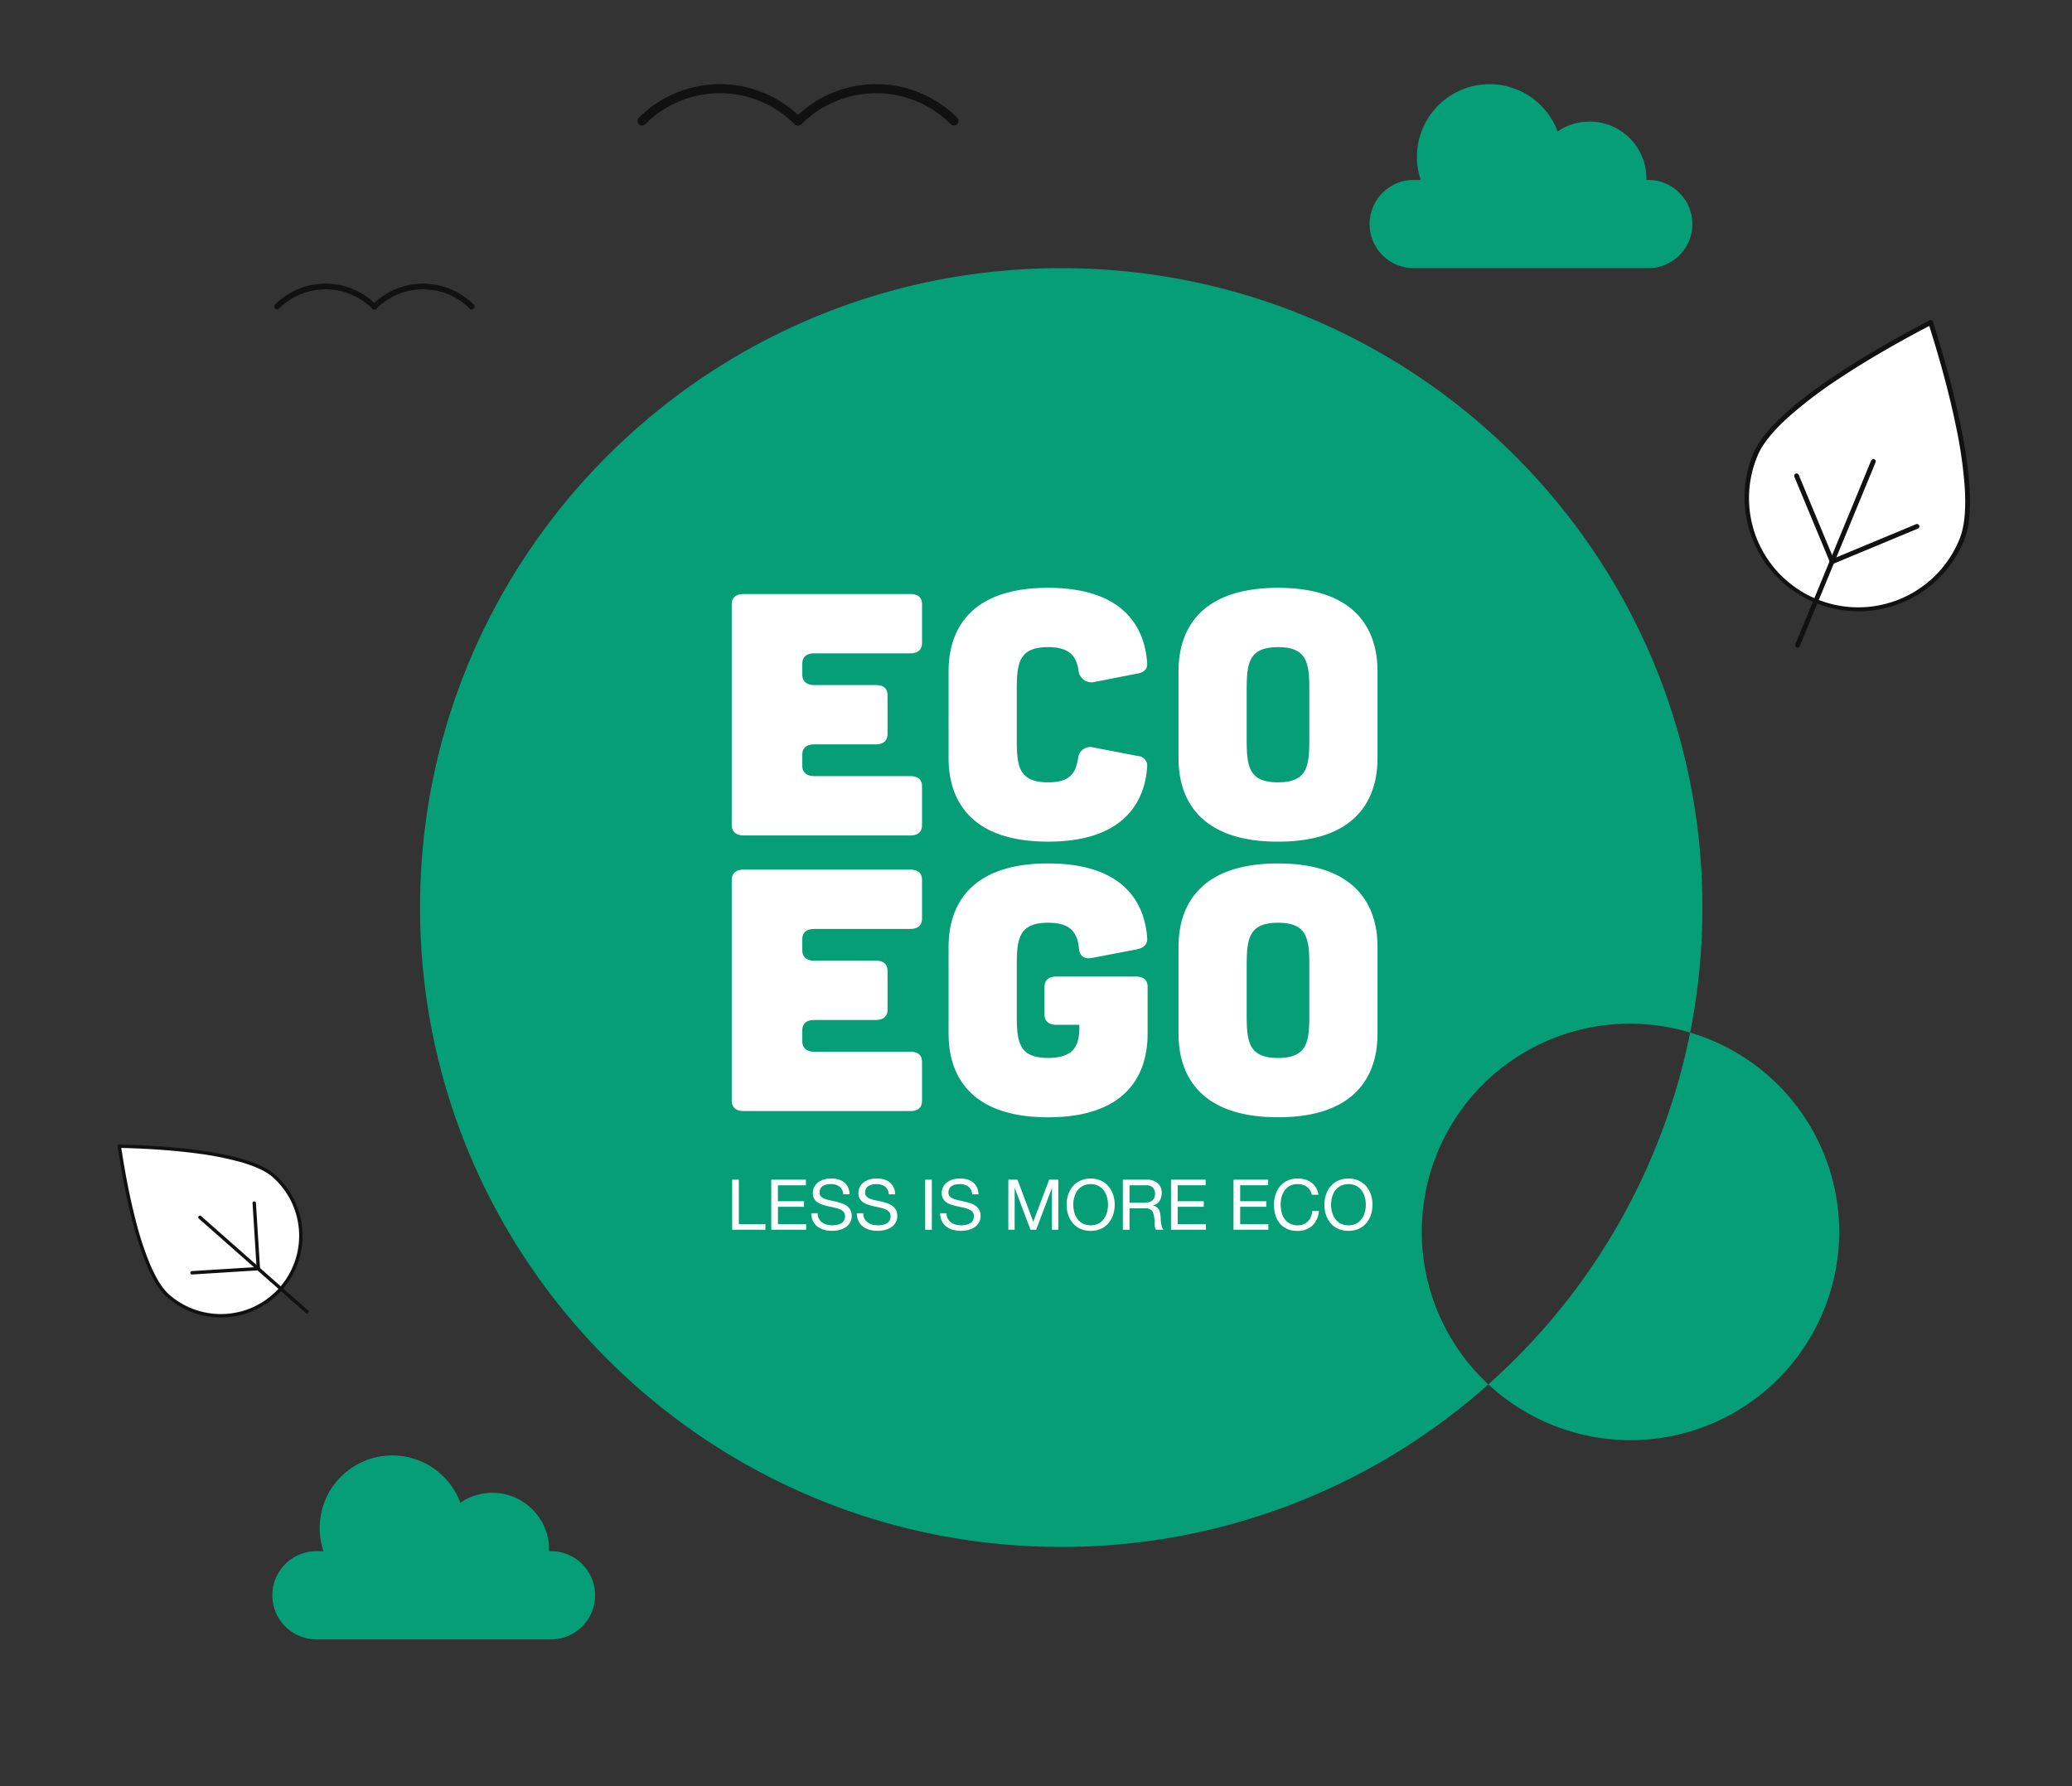
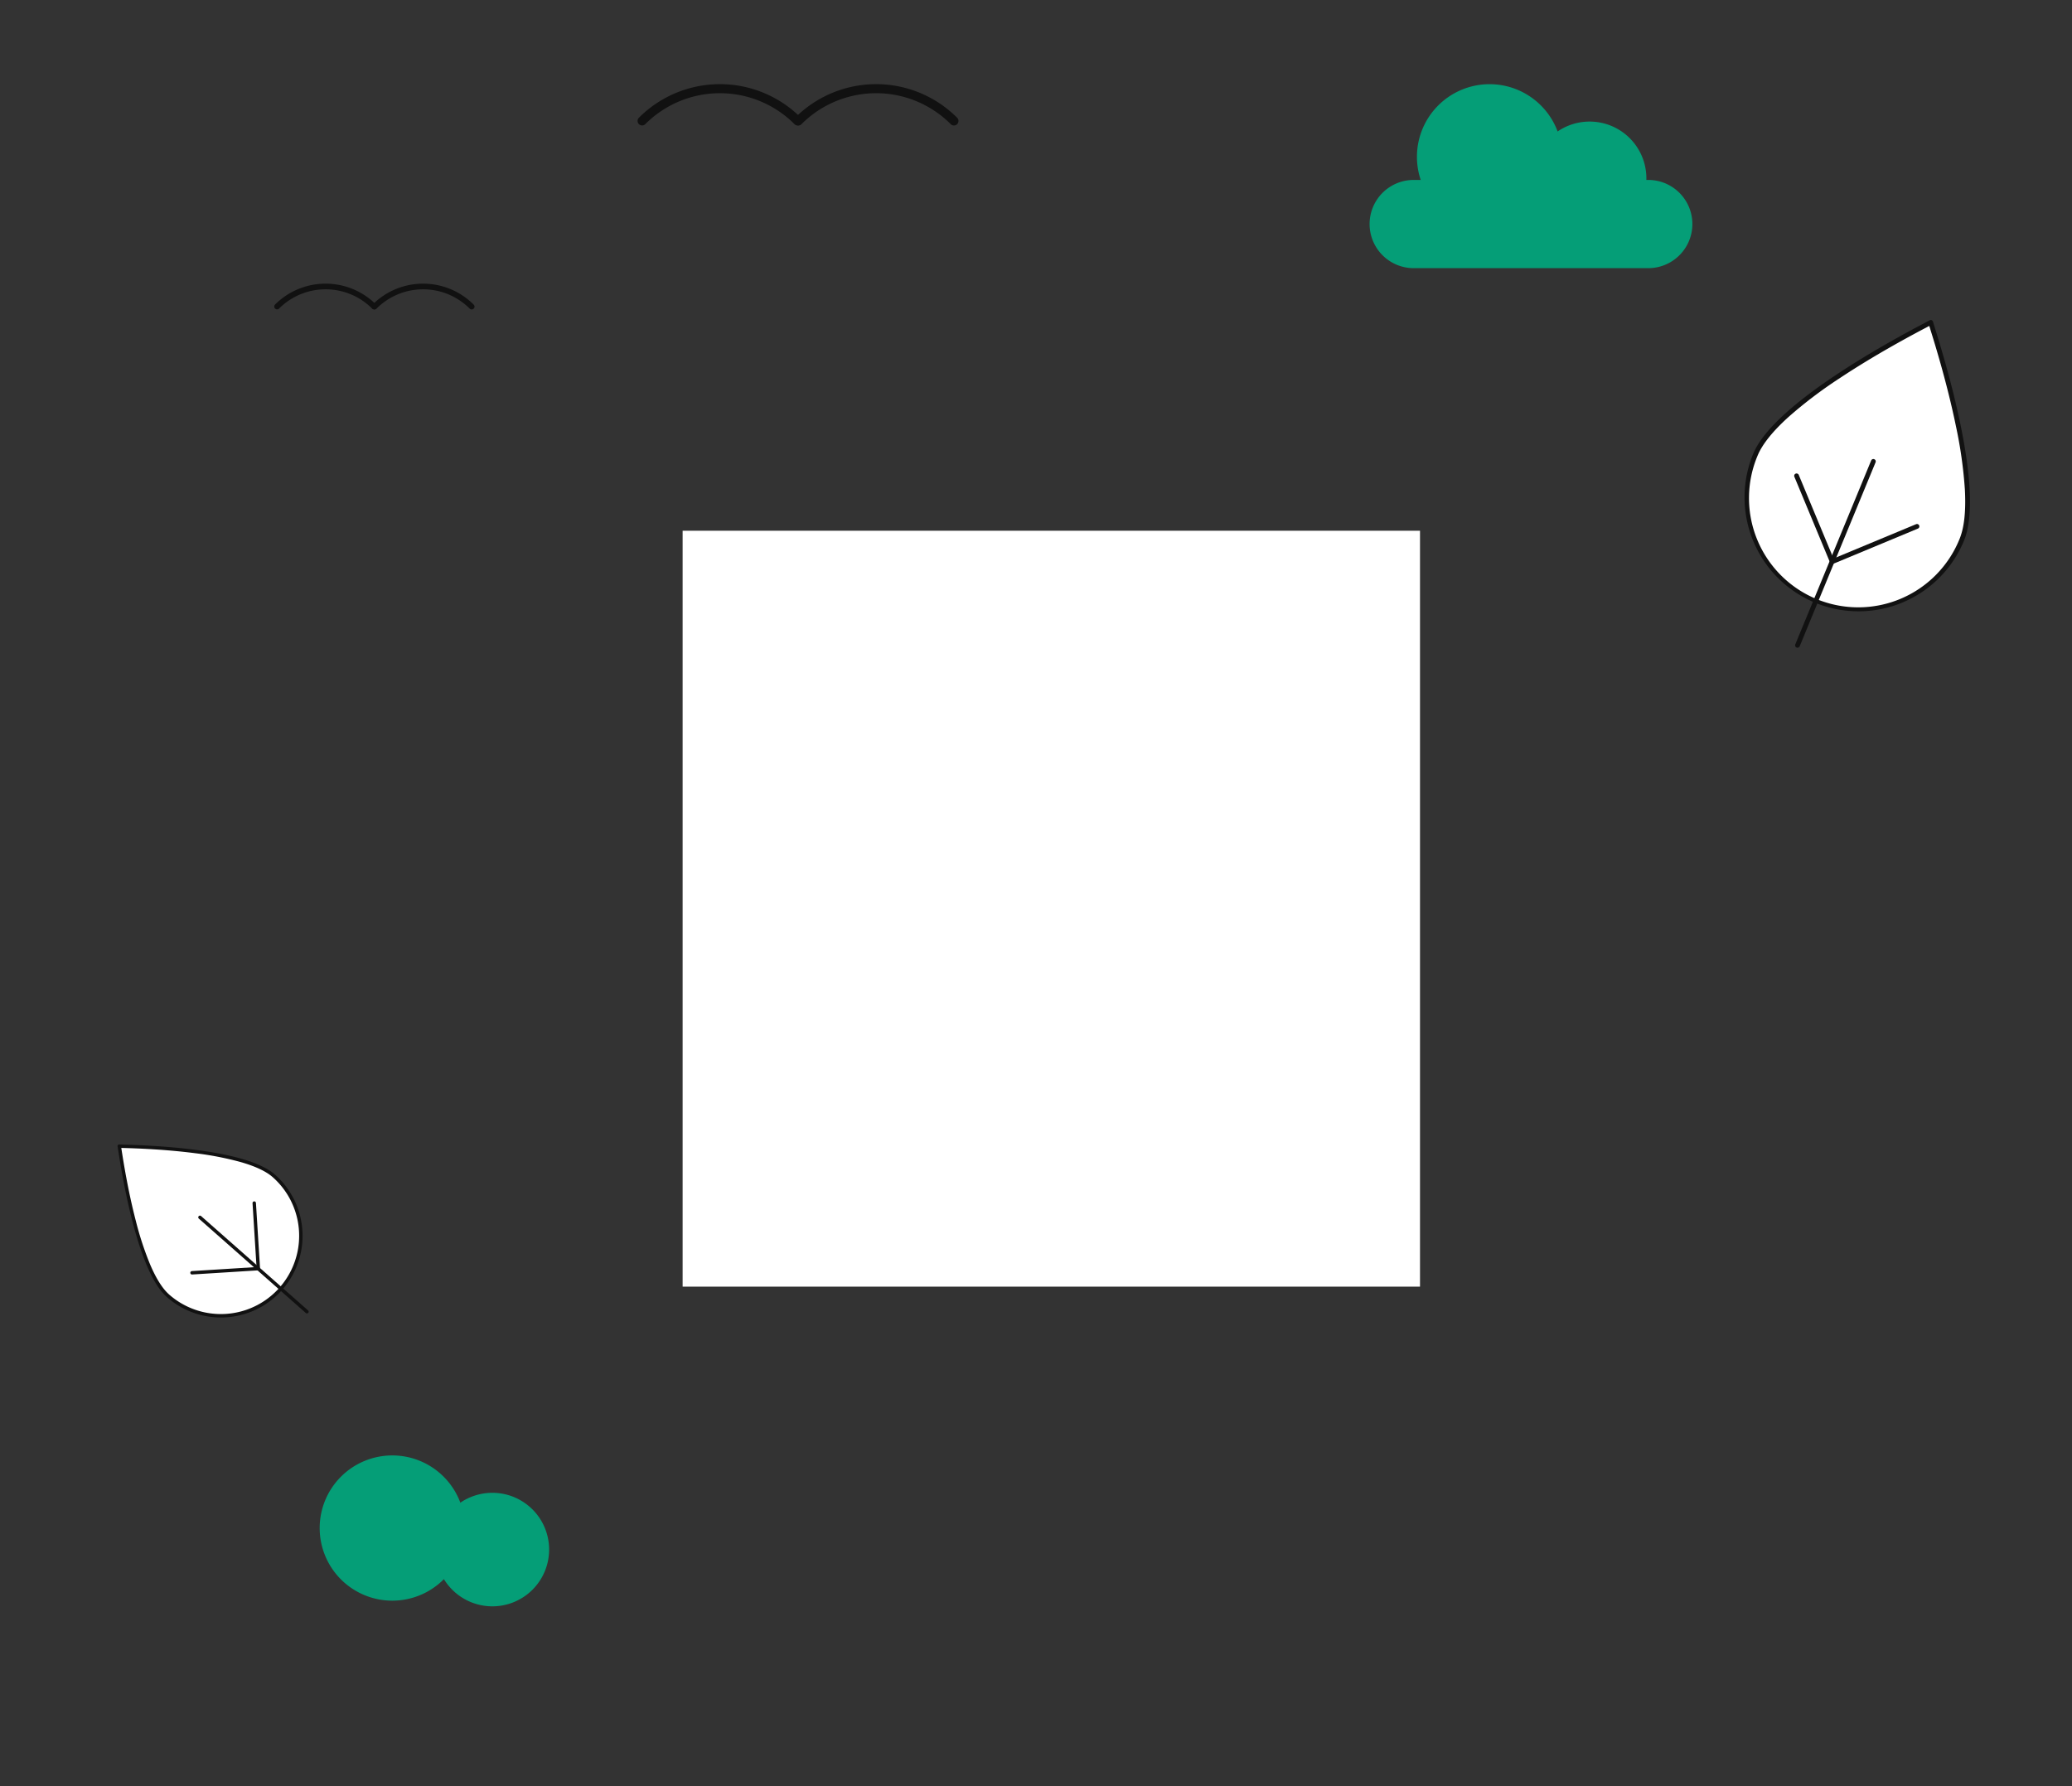
<svg xmlns="http://www.w3.org/2000/svg" width="674" height="581" viewBox="0 0 674 581">
  <rect x="0" y="0" width="674" height="581" fill="#333333" stroke="none" />
  <defs>
    <clipPath id="clip-path">
      <rect id="Rectangle_644" data-name="Rectangle 644" width="674" height="581" transform="translate(278 1164)" fill="#fff" stroke="#707070" stroke-width="1" />
    </clipPath>
  </defs>
  <g id="Mask_Group_11" data-name="Mask Group 11" transform="translate(-278 -1164)" clip-path="url(#clip-path)">
    <rect id="Rectangle_121" data-name="Rectangle 121" width="1920" height="1208" transform="translate(0 588)" fill="transparent" />
    <g id="Group_222" data-name="Group 222" transform="translate(303.709 1191.387)">
      <g id="Group_214" data-name="Group 214" transform="translate(110.928 59.846)">
        <rect id="Rectangle_112" data-name="Rectangle 112" width="239.858" height="245.897" transform="translate(85.417 85.417)" fill="#fff" />
        <g id="Group_140" data-name="Group 140" transform="translate(0 0)">
          <rect id="Rectangle_37" data-name="Rectangle 37" width="462.459" height="415.151" transform="translate(0 0.436)" fill="none" />
-           <path id="Path_456" data-name="Path 456" d="M461.647,313.547A67.915,67.915,0,0,1,347.513,363.1a207.6,207.6,0,0,0,65.63-114.433,67.744,67.744,0,0,1,48.5,64.884M279.087,212.938c-9.542,0-10.187,5.274-10.187,13.911v16.158c0,8.637.645,13.911,10.187,13.911s10.189-5.274,10.189-13.911V226.849c0-8.637-.645-13.911-10.189-13.911m-56.625,87.14a5.142,5.142,0,0,0-1.763-1.54,5.926,5.926,0,0,0-5.121,0,5.155,5.155,0,0,0-1.761,1.54,6.55,6.55,0,0,0-1.006,2.155,9.325,9.325,0,0,0,0,4.856,6.559,6.559,0,0,0,1.006,2.157,5.176,5.176,0,0,0,1.761,1.54,5.945,5.945,0,0,0,5.121,0,5.163,5.163,0,0,0,1.763-1.54,6.644,6.644,0,0,0,1.006-2.157,9.384,9.384,0,0,0,0-4.856,6.635,6.635,0,0,0-1.006-2.155m83.858,0a5.155,5.155,0,0,0-1.761-1.54,5.93,5.93,0,0,0-5.123,0,5.155,5.155,0,0,0-1.761,1.54,6.552,6.552,0,0,0-1.006,2.155,9.325,9.325,0,0,0,0,4.856,6.561,6.561,0,0,0,1.006,2.157,5.176,5.176,0,0,0,1.761,1.54,5.949,5.949,0,0,0,5.123,0,5.177,5.177,0,0,0,1.761-1.54,6.644,6.644,0,0,0,1.006-2.157,9.325,9.325,0,0,0,0-4.856,6.635,6.635,0,0,0-1.006-2.155m-67.234,1.049a2.922,2.922,0,0,0-.685-2.007,2.825,2.825,0,0,0-2.218-.777h-5.4v5.681h4.53a8.751,8.751,0,0,0,1.439-.115,3.156,3.156,0,0,0,1.2-.444,2.431,2.431,0,0,0,.823-.89,2.974,2.974,0,0,0,.309-1.448m40-177.847c-9.542,0-10.187,5.271-10.187,13.911v16.156c0,8.639.645,13.913,10.187,13.913s10.189-5.274,10.189-13.913V137.19c0-8.639-.645-13.911-10.189-13.911m138.056,84.712a208.317,208.317,0,0,1-4,40.671A67.7,67.7,0,0,0,347.513,363.1a208.108,208.108,0,0,1-138.943,52.886C93.381,415.981,0,322.86,0,207.992S93.381,0,208.571,0,417.143,93.121,417.143,207.992m-245.215-48.7c0,7.406,1.8,27.262,32.367,27.262,27.468,0,31.723-16.043,32.239-24.569a3.086,3.086,0,0,0-2.837-3.255l-14.572-2.8a3.964,3.964,0,0,0-5.029,3.255c-.773,5.16-2.709,8.076-9.8,8.076-9.542,0-10.187-5.271-10.187-13.911V137.19c0-8.639.645-13.913,10.187-13.913,6.964,0,9.286,2.917,9.929,7.854a4.238,4.238,0,0,0,5.16,3.479l14.312-2.8c1.806-.337,2.967-1.571,2.837-3.141-.515-8.639-4.771-24.682-32.239-24.682-30.563,0-32.367,19.856-32.367,27.262ZM112.349,310.979H103.7v-14.46h-2.171V312.8h10.816Zm13.242,0h-9.17v-5.633H124.9v-1.824h-8.484v-5.179h9.1v-1.824H114.248V312.8h11.343Zm14.815-2.646a4.078,4.078,0,0,0-.443-2.007,3.984,3.984,0,0,0-1.19-1.322,6.267,6.267,0,0,0-1.682-.833q-.937-.308-1.907-.537c-.649-.152-1.284-.292-1.911-.421a9.808,9.808,0,0,1-1.68-.491,3.323,3.323,0,0,1-1.192-.763,1.708,1.708,0,0,1-.443-1.221,2.642,2.642,0,0,1,.307-1.334,2.427,2.427,0,0,1,.825-.853,3.549,3.549,0,0,1,1.177-.456,6.563,6.563,0,0,1,1.348-.138,4.619,4.619,0,0,1,2.779.787,3.38,3.38,0,0,1,1.268,2.541h2.06a5.719,5.719,0,0,0-.515-2.313,4.512,4.512,0,0,0-1.28-1.608,5.285,5.285,0,0,0-1.886-.935,8.755,8.755,0,0,0-2.332-.3,8.462,8.462,0,0,0-2.185.284,6.012,6.012,0,0,0-1.9.868,4.365,4.365,0,0,0-1.338,1.482,4.3,4.3,0,0,0-.5,2.132,3.368,3.368,0,0,0,1.635,3.068,6.845,6.845,0,0,0,1.68.753c.625.189,1.262.358,1.909.5s1.284.286,1.911.421a8.858,8.858,0,0,1,1.68.537,3.253,3.253,0,0,1,1.188.855,2.033,2.033,0,0,1,.447,1.369,2.494,2.494,0,0,1-1.328,2.358,4.33,4.33,0,0,1-1.338.469,8.174,8.174,0,0,1-1.474.136,6.909,6.909,0,0,1-1.783-.228,4.443,4.443,0,0,1-1.522-.705,3.547,3.547,0,0,1-1.449-2.987h-2.06a5.729,5.729,0,0,0,.536,2.564,4.923,4.923,0,0,0,1.466,1.78,6.479,6.479,0,0,0,2.148,1.038,9.683,9.683,0,0,0,2.6.341,9.954,9.954,0,0,0,2.253-.263,6.551,6.551,0,0,0,2.045-.843,4.8,4.8,0,0,0,1.5-1.5,4.1,4.1,0,0,0,.581-2.225m14.822,0a4.055,4.055,0,0,0-.445-2.007,3.94,3.94,0,0,0-1.19-1.322,6.236,6.236,0,0,0-1.682-.833q-.937-.308-1.907-.537c-.649-.152-1.284-.292-1.909-.421a9.755,9.755,0,0,1-1.68-.491,3.287,3.287,0,0,1-1.192-.763,1.709,1.709,0,0,1-.445-1.221,2.641,2.641,0,0,1,.309-1.334,2.4,2.4,0,0,1,.823-.853,3.543,3.543,0,0,1,1.179-.456,6.549,6.549,0,0,1,1.348-.138,4.617,4.617,0,0,1,2.777.787,3.381,3.381,0,0,1,1.27,2.541h2.06a5.788,5.788,0,0,0-.515-2.313,4.536,4.536,0,0,0-1.28-1.608,5.3,5.3,0,0,0-1.886-.935,8.781,8.781,0,0,0-2.334-.3,8.435,8.435,0,0,0-2.183.284,6.024,6.024,0,0,0-1.9.868,4.365,4.365,0,0,0-1.338,1.482,4.32,4.32,0,0,0-.5,2.132,3.537,3.537,0,0,0,.447,1.859,3.585,3.585,0,0,0,1.188,1.209,6.88,6.88,0,0,0,1.68.753c.627.189,1.262.358,1.911.5s1.284.286,1.909.421a8.811,8.811,0,0,1,1.68.537,3.279,3.279,0,0,1,1.19.855,2.042,2.042,0,0,1,.445,1.369,2.5,2.5,0,0,1-1.326,2.358,4.349,4.349,0,0,1-1.338.469,8.209,8.209,0,0,1-1.474.136,6.925,6.925,0,0,1-1.785-.228,4.433,4.433,0,0,1-1.519-.705,3.541,3.541,0,0,1-1.451-2.987H142.1a5.729,5.729,0,0,0,.536,2.564,4.944,4.944,0,0,0,1.466,1.78,6.478,6.478,0,0,0,2.148,1.038,9.687,9.687,0,0,0,2.6.341,9.951,9.951,0,0,0,2.251-.263,6.543,6.543,0,0,0,2.047-.843,4.793,4.793,0,0,0,1.5-1.5,4.081,4.081,0,0,0,.583-2.225m8.059-109.307q0-3.365-3.868-3.366H105.258c-2.451,0-3.868,1.123-3.868,3.366v71.8c0,2.13,1.416,3.366,3.868,3.366H159.42q3.869,0,3.868-3.366V258.264q0-3.368-3.868-3.366H128.211c-2.449,0-3.868-1.236-3.868-3.366v-3.592c0-2.243,1.418-3.366,3.868-3.366H148.2c2.579,0,3.87-1.234,3.87-3.366V228.644q0-3.365-3.87-3.366H128.211c-2.449,0-3.868-1.234-3.868-3.366v-3.59c0-2.243,1.418-3.366,3.868-3.366H159.42c2.579,0,3.868-1.234,3.868-3.366Zm0-89.658q0-3.368-3.868-3.366H105.258c-2.451,0-3.868,1.121-3.868,3.366v71.8c0,2.132,1.416,3.366,3.868,3.366H159.42q3.869,0,3.868-3.366V168.6q0-3.365-3.868-3.366H128.211c-2.449,0-3.868-1.234-3.868-3.366v-3.59c0-2.245,1.418-3.366,3.868-3.366H148.2c2.579,0,3.87-1.234,3.87-3.366V138.985q0-3.365-3.87-3.366H128.211c-2.449,0-3.868-1.234-3.868-3.366v-3.59c0-2.245,1.418-3.366,3.868-3.366H159.42c2.579,0,3.868-1.236,3.868-3.366Zm3.192,187.152h-2.171V312.8h2.171Zm15.848,11.814a4.055,4.055,0,0,0-.445-2.007,3.94,3.94,0,0,0-1.19-1.322,6.237,6.237,0,0,0-1.682-.833q-.937-.308-1.907-.537c-.649-.152-1.284-.292-1.909-.421a9.754,9.754,0,0,1-1.68-.491,3.287,3.287,0,0,1-1.192-.763,1.709,1.709,0,0,1-.445-1.221,2.641,2.641,0,0,1,.309-1.334,2.4,2.4,0,0,1,.823-.853,3.543,3.543,0,0,1,1.179-.456,6.548,6.548,0,0,1,1.348-.138,4.612,4.612,0,0,1,2.777.787,3.381,3.381,0,0,1,1.27,2.541h2.06a5.753,5.753,0,0,0-.515-2.313,4.536,4.536,0,0,0-1.28-1.608,5.3,5.3,0,0,0-1.886-.935,8.771,8.771,0,0,0-2.334-.3,8.435,8.435,0,0,0-2.183.284,6.023,6.023,0,0,0-1.9.868,4.365,4.365,0,0,0-1.338,1.482,4.32,4.32,0,0,0-.5,2.132,3.537,3.537,0,0,0,.447,1.859,3.585,3.585,0,0,0,1.188,1.209,6.881,6.881,0,0,0,1.68.753c.627.189,1.262.358,1.911.5s1.284.286,1.909.421a8.81,8.81,0,0,1,1.68.537,3.279,3.279,0,0,1,1.19.855,2.042,2.042,0,0,1,.445,1.369,2.5,2.5,0,0,1-1.326,2.358,4.349,4.349,0,0,1-1.338.469,8.209,8.209,0,0,1-1.474.136,6.925,6.925,0,0,1-1.785-.228,4.433,4.433,0,0,1-1.52-.705,3.541,3.541,0,0,1-1.451-2.987H169.2a5.729,5.729,0,0,0,.534,2.564,4.944,4.944,0,0,0,1.466,1.78,6.479,6.479,0,0,0,2.148,1.038,9.687,9.687,0,0,0,2.6.341,9.951,9.951,0,0,0,2.251-.263,6.543,6.543,0,0,0,2.047-.843,4.792,4.792,0,0,0,1.5-1.5,4.081,4.081,0,0,0,.583-2.225m25.293-11.814h-2.973L199.478,310.2l-5.146-13.684h-2.973V312.8h2.06V299.258h.043l5.1,13.545h1.853l5.1-13.545h.043V312.8h2.06Zm29.043-47.567V233.806q0-3.368-3.87-3.366H207c-2.451,0-3.87,1.12-3.87,3.366v8.974c0,2.132,1.418,3.366,3.87,3.366h7.478c0,5.5-.643,10.771-10.187,10.771S194.108,251.644,194.108,243V226.851c0-8.639.645-13.913,10.187-13.913,7.35,0,9.544,3.142,10.059,8.526.258,2.356,1.676,3.366,4.255,2.917l14.572-2.8c2.322-.45,3.482-1.684,3.352-3.7-.645-8.75-5.158-24.234-32.239-24.234-30.563,0-32.367,19.859-32.367,27.262v28.049c0,7.4,1.8,27.262,32.367,27.262s32.369-19.859,32.369-27.262m-10.7,55.708a10.465,10.465,0,0,0-.493-3.2,8.084,8.084,0,0,0-1.476-2.726,7.2,7.2,0,0,0-2.445-1.891,8.559,8.559,0,0,0-6.814,0,7.2,7.2,0,0,0-2.449,1.891,8.081,8.081,0,0,0-1.474,2.726,10.707,10.707,0,0,0,0,6.408,8.052,8.052,0,0,0,1.474,2.724,7.044,7.044,0,0,0,2.449,1.881,8.675,8.675,0,0,0,6.814,0,7.047,7.047,0,0,0,2.445-1.881,8.055,8.055,0,0,0,1.476-2.724,10.469,10.469,0,0,0,.493-3.205M241.83,312.8a2.79,2.79,0,0,1-.515-.946,7.391,7.391,0,0,1-.262-1.129,10.569,10.569,0,0,1-.115-1.209c-.014-.411-.037-.812-.068-1.209a10.148,10.148,0,0,0-.194-1.139,3.525,3.525,0,0,0-.388-.993,2.534,2.534,0,0,0-.711-.765,2.919,2.919,0,0,0-1.155-.454v-.047a3.47,3.47,0,0,0,2.161-1.528,4.917,4.917,0,0,0,.676-2.6,3.92,3.92,0,0,0-1.315-3.123,5.4,5.4,0,0,0-3.649-1.141h-7.682V312.8h2.171v-6.955h5.307a2.912,2.912,0,0,1,1.28.238,2.162,2.162,0,0,1,.777.639,2.626,2.626,0,0,1,.435.936c.093.358.167.734.229,1.129A8.347,8.347,0,0,1,238.95,310c.014.409.029.794.045,1.151a6.846,6.846,0,0,0,.1.968,1.339,1.339,0,0,0,.311.685Zm13.791-1.824h-9.173v-5.633h8.486v-1.824h-8.486v-5.179h9.1v-1.824H244.277V312.8h11.344Zm20.33,0h-9.171v-5.633h8.484v-1.824h-8.484v-5.179h9.1v-1.824H264.608V312.8h11.344Zm16.442-4.311h-2.175a6.117,6.117,0,0,1-.41,1.871,4.5,4.5,0,0,1-.948,1.493,4.286,4.286,0,0,1-1.441.981,4.848,4.848,0,0,1-1.909.354,5.392,5.392,0,0,1-2.515-.547,4.895,4.895,0,0,1-1.728-1.47,6.369,6.369,0,0,1-1-2.167,10.574,10.574,0,0,1-.317-2.634,9.461,9.461,0,0,1,.317-2.463,6.409,6.409,0,0,1,1-2.109,4.931,4.931,0,0,1,1.715-1.472,5.332,5.332,0,0,1,2.505-.547,5.057,5.057,0,0,1,2.961.868,4.03,4.03,0,0,1,1.612,2.6h2.173a6.1,6.1,0,0,0-.777-2.292,5.678,5.678,0,0,0-1.487-1.653,6.518,6.518,0,0,0-2.037-1,8.393,8.393,0,0,0-2.422-.341,7.836,7.836,0,0,0-3.328.672,6.862,6.862,0,0,0-2.425,1.836,8.021,8.021,0,0,0-1.474,2.726,10.806,10.806,0,0,0-.505,3.339,11.5,11.5,0,0,0,.47,3.331,7.708,7.708,0,0,0,1.406,2.691,6.486,6.486,0,0,0,2.354,1.789,7.89,7.89,0,0,0,3.317.652,6.9,6.9,0,0,0,4.94-1.711,7.407,7.407,0,0,0,2.128-4.79m17.426-2.007a10.467,10.467,0,0,0-.493-3.2,8.081,8.081,0,0,0-1.474-2.726,7.207,7.207,0,0,0-2.447-1.891,8.559,8.559,0,0,0-6.814,0,7.2,7.2,0,0,0-2.449,1.891,8.118,8.118,0,0,0-1.474,2.726,10.706,10.706,0,0,0,0,6.408,8.089,8.089,0,0,0,1.474,2.724,7.043,7.043,0,0,0,2.449,1.881,8.674,8.674,0,0,0,6.814,0,7.055,7.055,0,0,0,2.447-1.881,8.052,8.052,0,0,0,1.474-2.724,10.471,10.471,0,0,0,.493-3.205m1.637-83.758c0-7.4-1.806-27.262-32.369-27.262S246.72,213.5,246.72,220.9V248.95c0,7.406,1.806,27.264,32.367,27.264s32.369-19.859,32.369-27.264Zm0-89.659c0-7.406-1.806-27.262-32.369-27.262s-32.367,19.856-32.367,27.262v28.047c0,7.406,1.806,27.262,32.367,27.262s32.369-19.856,32.369-27.262Z" transform="translate(0)" fill="#059e77" />
        </g>
      </g>
      <g id="Group_215" data-name="Group 215" transform="translate(419.809 0)">
        <path id="Path_400" data-name="Path 400" d="M824.14,463.494H747.847a14.349,14.349,0,1,1,0-28.7H824.14a14.349,14.349,0,1,1,0,28.7" transform="translate(-733.498 -403.649)" fill="#059e77" />
        <path id="Path_401" data-name="Path 401" d="M795.376,428.824A23.623,23.623,0,1,1,771.753,405.2a23.624,23.624,0,0,1,23.624,23.624" transform="translate(-732.731 -405.2)" fill="#059e77" />
        <path id="Path_402" data-name="Path 402" d="M820.886,435.218a18.464,18.464,0,1,1-18.464-18.464,18.464,18.464,0,0,1,18.464,18.464" transform="translate(-730.853 -404.594)" fill="#059e77" />
      </g>
      <g id="Group_216" data-name="Group 216" transform="translate(62.881 446.066)">
-         <path id="Path_400-2" data-name="Path 400" d="M824.14,463.494H747.847a14.349,14.349,0,1,1,0-28.7H824.14a14.349,14.349,0,1,1,0,28.7" transform="translate(-733.498 -403.649)" fill="#059e77" />
        <path id="Path_401-2" data-name="Path 401" d="M795.376,428.824A23.623,23.623,0,1,1,771.753,405.2a23.624,23.624,0,0,1,23.624,23.624" transform="translate(-732.731 -405.2)" fill="#059e77" />
        <path id="Path_402-2" data-name="Path 402" d="M820.886,435.218a18.464,18.464,0,1,1-18.464-18.464,18.464,18.464,0,0,1,18.464,18.464" transform="translate(-730.853 -404.594)" fill="#059e77" />
      </g>
      <g id="Group_217" data-name="Group 217" transform="translate(0 389.032) rotate(-74)">
        <path id="Path_412" data-name="Path 412" d="M49.515,50.991A26.013,26.013,0,0,1,2.524,28.661C8.691,15.684,45.116.082,44.945,0s10.735,38.015,4.569,50.991" transform="translate(0.555 0.555)" fill="#fff" />
        <path id="Path_413" data-name="Path 413" d="M26.557,66.954A26.56,26.56,0,0,1,2.578,28.977C4.942,24,11.83,18.12,23.052,11.49,31.891,6.268,40.717,2.178,44.039.639,44.578.389,45.049.171,45.179.1A.55.55,0,0,1,45.5,0a.556.556,0,0,1,.551.483q0,.022,0,.043c.032.151.158.645.3,1.209.9,3.547,3.307,12.969,4.841,23.123,1.948,12.892,1.737,21.952-.627,26.926a26.57,26.57,0,0,1-24.014,15.17ZM45.117,1.362l-.611.284c-3.309,1.533-12.1,5.606-20.89,10.8a102.715,102.715,0,0,0-12.339,8.369c-3.882,3.154-6.472,6.061-7.7,8.639A25.459,25.459,0,1,0,49.569,51.308c1.225-2.578,1.843-6.423,1.837-11.427a102.768,102.768,0,0,0-1.3-14.857c-1.526-10.1-3.918-19.482-4.819-23.015Z" transform="translate(0 0)" fill="#111" />
        <line id="Line_22" data-name="Line 22" x1="19.903" y2="41.88" transform="translate(10.552 32.216)" fill="#fff" />
        <path id="Line_23" data-name="Line 23" d="M.555,42.99a.555.555,0,0,1-.5-.793L19.956.317a.555.555,0,1,1,1,.476l-19.9,41.88A.555.555,0,0,1,.555,42.99Z" transform="translate(9.997 31.661)" fill="#111" />
        <path id="Path_414" data-name="Path 414" d="M7.8,21.48a.555.555,0,0,1-.523-.369L.032.741A.555.555,0,1,1,1.078.369L8.138,20.216l19.63-6.983a.555.555,0,0,1,.372,1.045L7.987,21.447A.554.554,0,0,1,7.8,21.48Z" transform="translate(11.862 34.116)" fill="#111" />
      </g>
      <g id="Group_218" data-name="Group 218" transform="translate(538.875 80.033) rotate(-3)">
        <path id="Path_412-2" data-name="Path 412" d="M69.112,71.172A36.309,36.309,0,0,1,3.523,40C12.131,21.892,62.972.115,62.734,0s14.984,53.061,6.378,71.172" transform="translate(0.775 0.774)" fill="#fff" />
        <path id="Path_413-2" data-name="Path 413" d="M37.068,93.454A37.072,37.072,0,0,1,3.6,40.446C6.9,33.5,16.512,25.292,32.175,16.038,44.513,8.749,56.832,3.04,61.469.891c.752-.349,1.409-.653,1.59-.747A.768.768,0,0,1,63.508,0a.776.776,0,0,1,.769.673q0,.03.006.06c.045.211.221.9.422,1.687,1.262,4.951,4.615,18.1,6.757,32.275,2.719,17.995,2.425,30.64-.875,37.583A37.086,37.086,0,0,1,37.068,93.454ZM62.974,1.9l-.853.4C57.5,4.437,45.234,10.122,32.963,17.371A143.37,143.37,0,0,0,15.741,29.053C10.322,33.456,6.707,37.512,5,41.111a35.535,35.535,0,1,0,64.19,30.5c1.71-3.6,2.573-8.965,2.564-15.95A143.442,143.442,0,0,0,69.93,34.927C67.8,20.831,64.461,7.734,63.2,2.8,63.11,2.436,63.035,2.14,62.974,1.9Z" transform="translate(0 0)" fill="#111" />
        <line id="Line_22-2" data-name="Line 22" x1="27.78" y2="58.456" transform="translate(14.728 44.966)" fill="#fff" />
        <path id="Line_23-2" data-name="Line 23" d="M.774,60a.775.775,0,0,1-.7-1.107L27.855.442a.774.774,0,1,1,1.4.665L1.474,59.562A.774.774,0,0,1,.774,60Z" transform="translate(13.953 44.191)" fill="#111" />
        <path id="Path_414-2" data-name="Path 414" d="M10.889,29.981a.775.775,0,0,1-.73-.515L.045,1.034A.774.774,0,1,1,1.5.515l9.855,27.7,27.4-9.747a.774.774,0,0,1,.519,1.459L11.149,29.936A.773.773,0,0,1,10.889,29.981Z" transform="translate(16.557 47.619)" fill="#111" />
      </g>
      <g id="Group_219" data-name="Group 219" transform="translate(181.677 0)">
        <path id="Path_408" data-name="Path 408" d="M52.107,272.356a1.468,1.468,0,0,1-1.042-.431,34.3,34.3,0,0,0-48.551,0,1.473,1.473,0,0,1-2.083-2.083,37.247,37.247,0,0,1,52.717,0,1.473,1.473,0,0,1-1.042,2.514Z" transform="translate(0 -258.923)" fill="#111" />
        <path id="Path_409" data-name="Path 409" d="M86.609,272.356a1.468,1.468,0,0,1-1.041-.431,34.3,34.3,0,0,0-48.551,0,1.473,1.473,0,0,1-2.083-2.083,37.247,37.247,0,0,1,52.717,0,1.473,1.473,0,0,1-1.042,2.514Z" transform="translate(16.316 -258.923)" fill="#111" />
      </g>
      <g id="Group_220" data-name="Group 220" transform="translate(63.474 64.893)">
        <path id="Path_408-2" data-name="Path 408" d="M32.529,267.309a.917.917,0,0,1-.65-.269,21.413,21.413,0,0,0-30.309,0,.92.92,0,0,1-1.3-1.3,23.252,23.252,0,0,1,32.91,0,.92.92,0,0,1-.65,1.57Z" transform="translate(0 -258.923)" fill="#111" />
        <path id="Path_409-2" data-name="Path 409" d="M67.031,267.309a.917.917,0,0,1-.65-.269,21.413,21.413,0,0,0-30.309,0,.92.92,0,0,1-1.3-1.3,23.252,23.252,0,0,1,32.91,0,.92.92,0,0,1-.65,1.57Z" transform="translate(-2.778 -258.923)" fill="#111" />
      </g>
    </g>
  </g>
</svg>